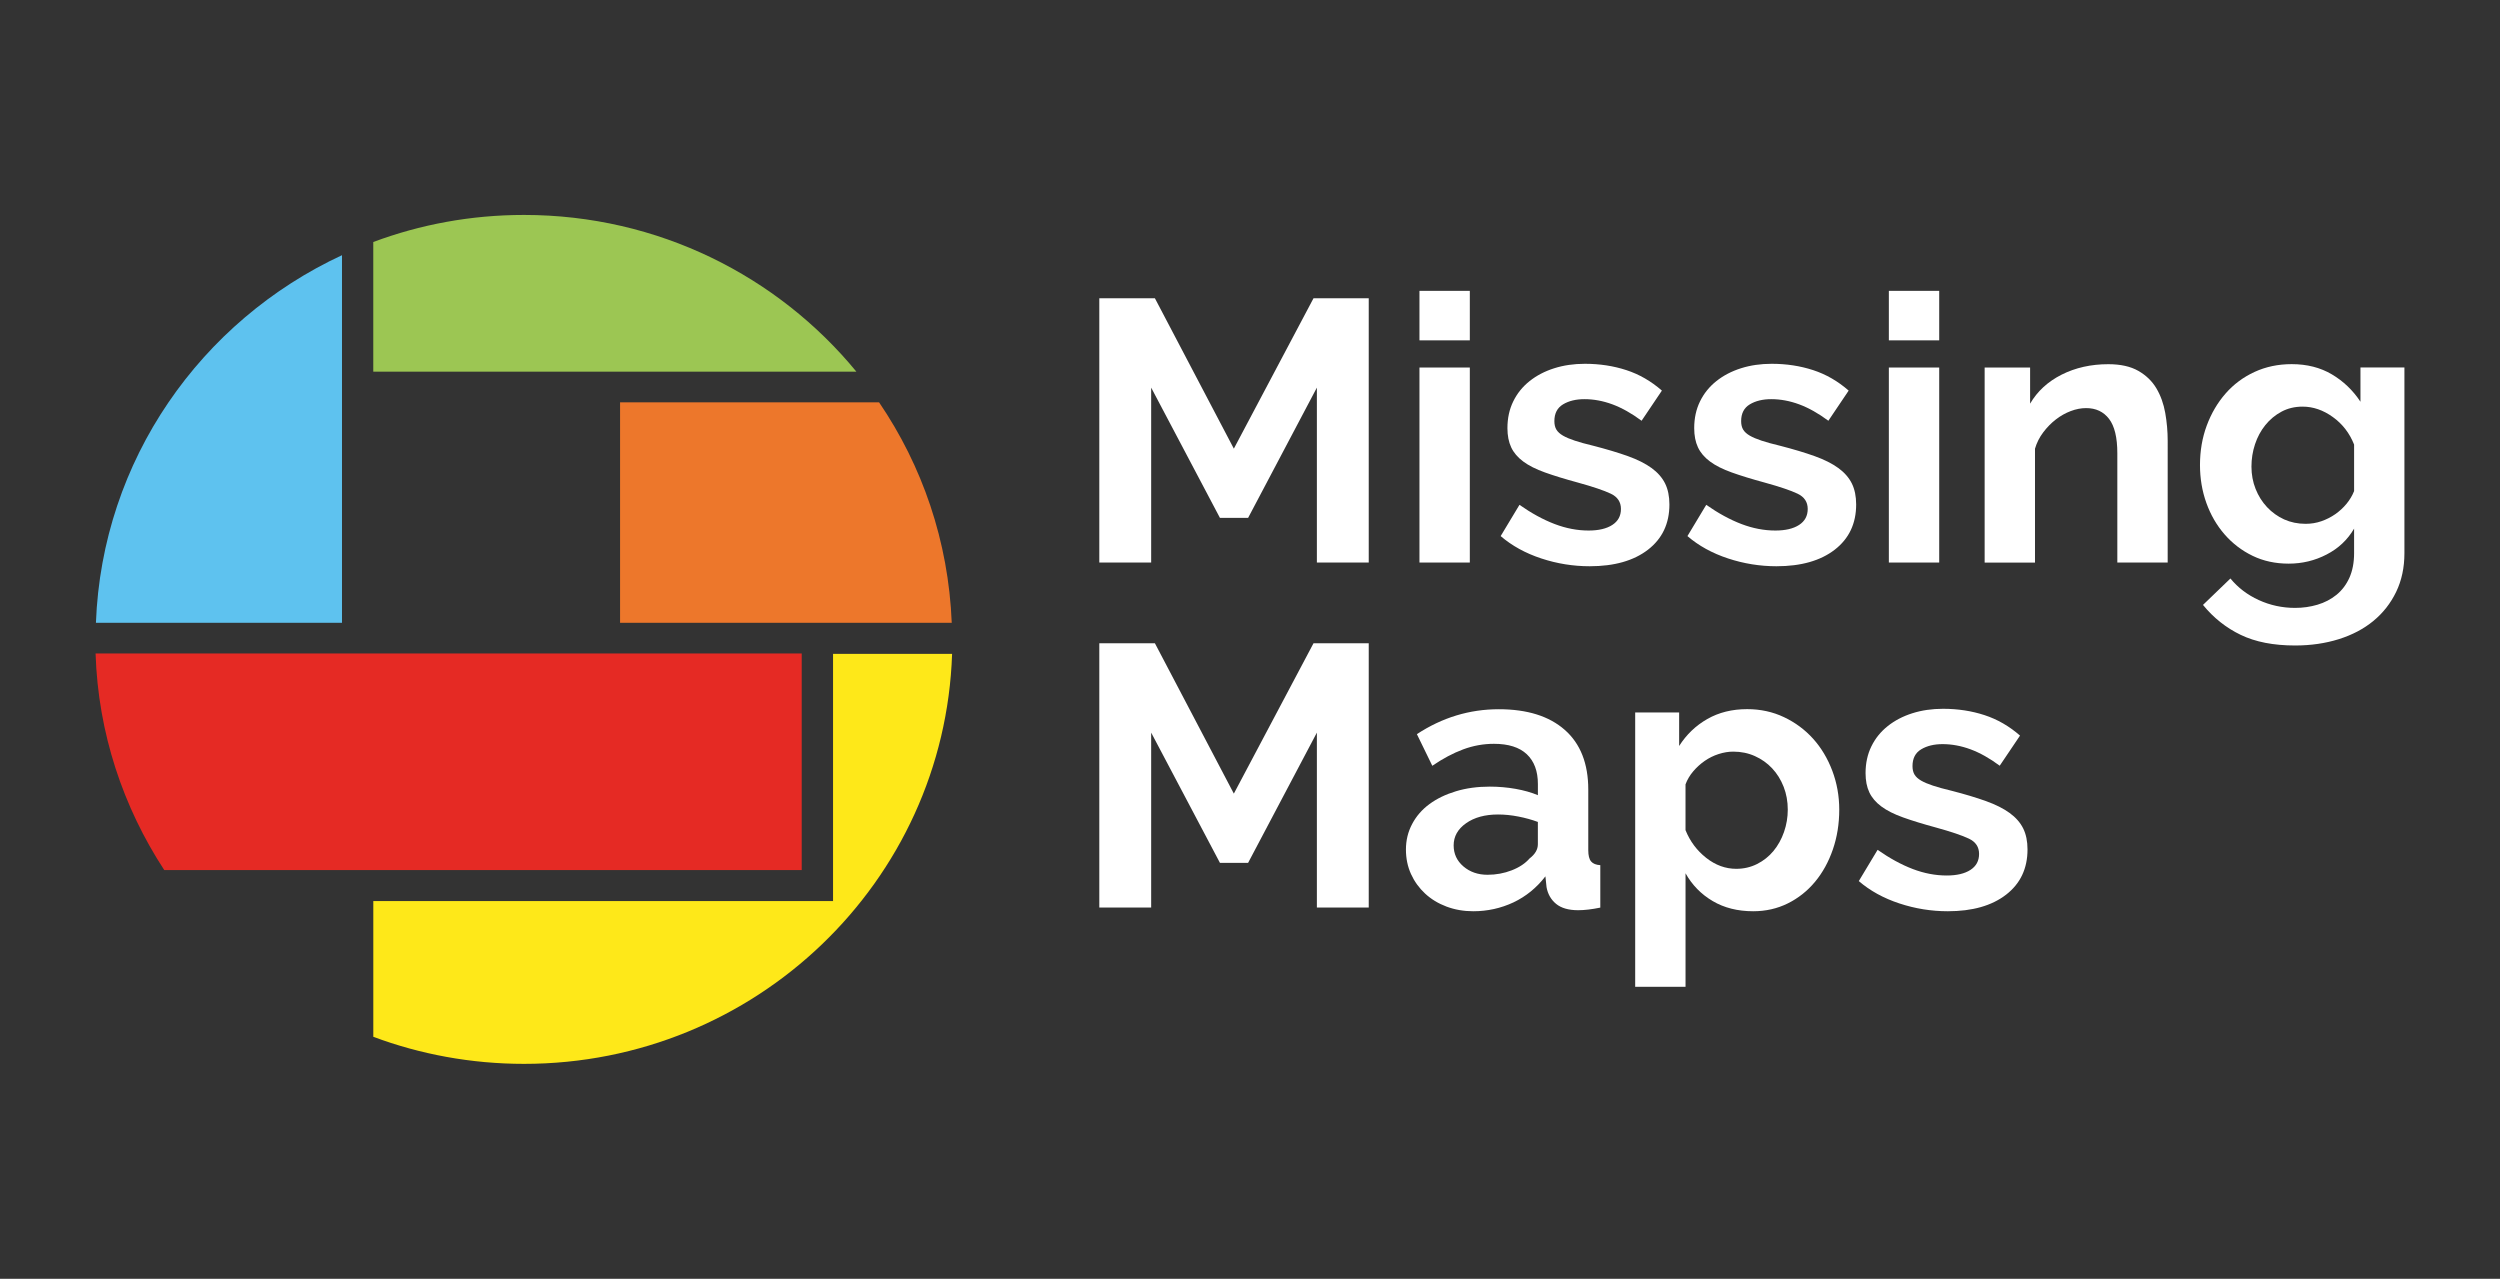
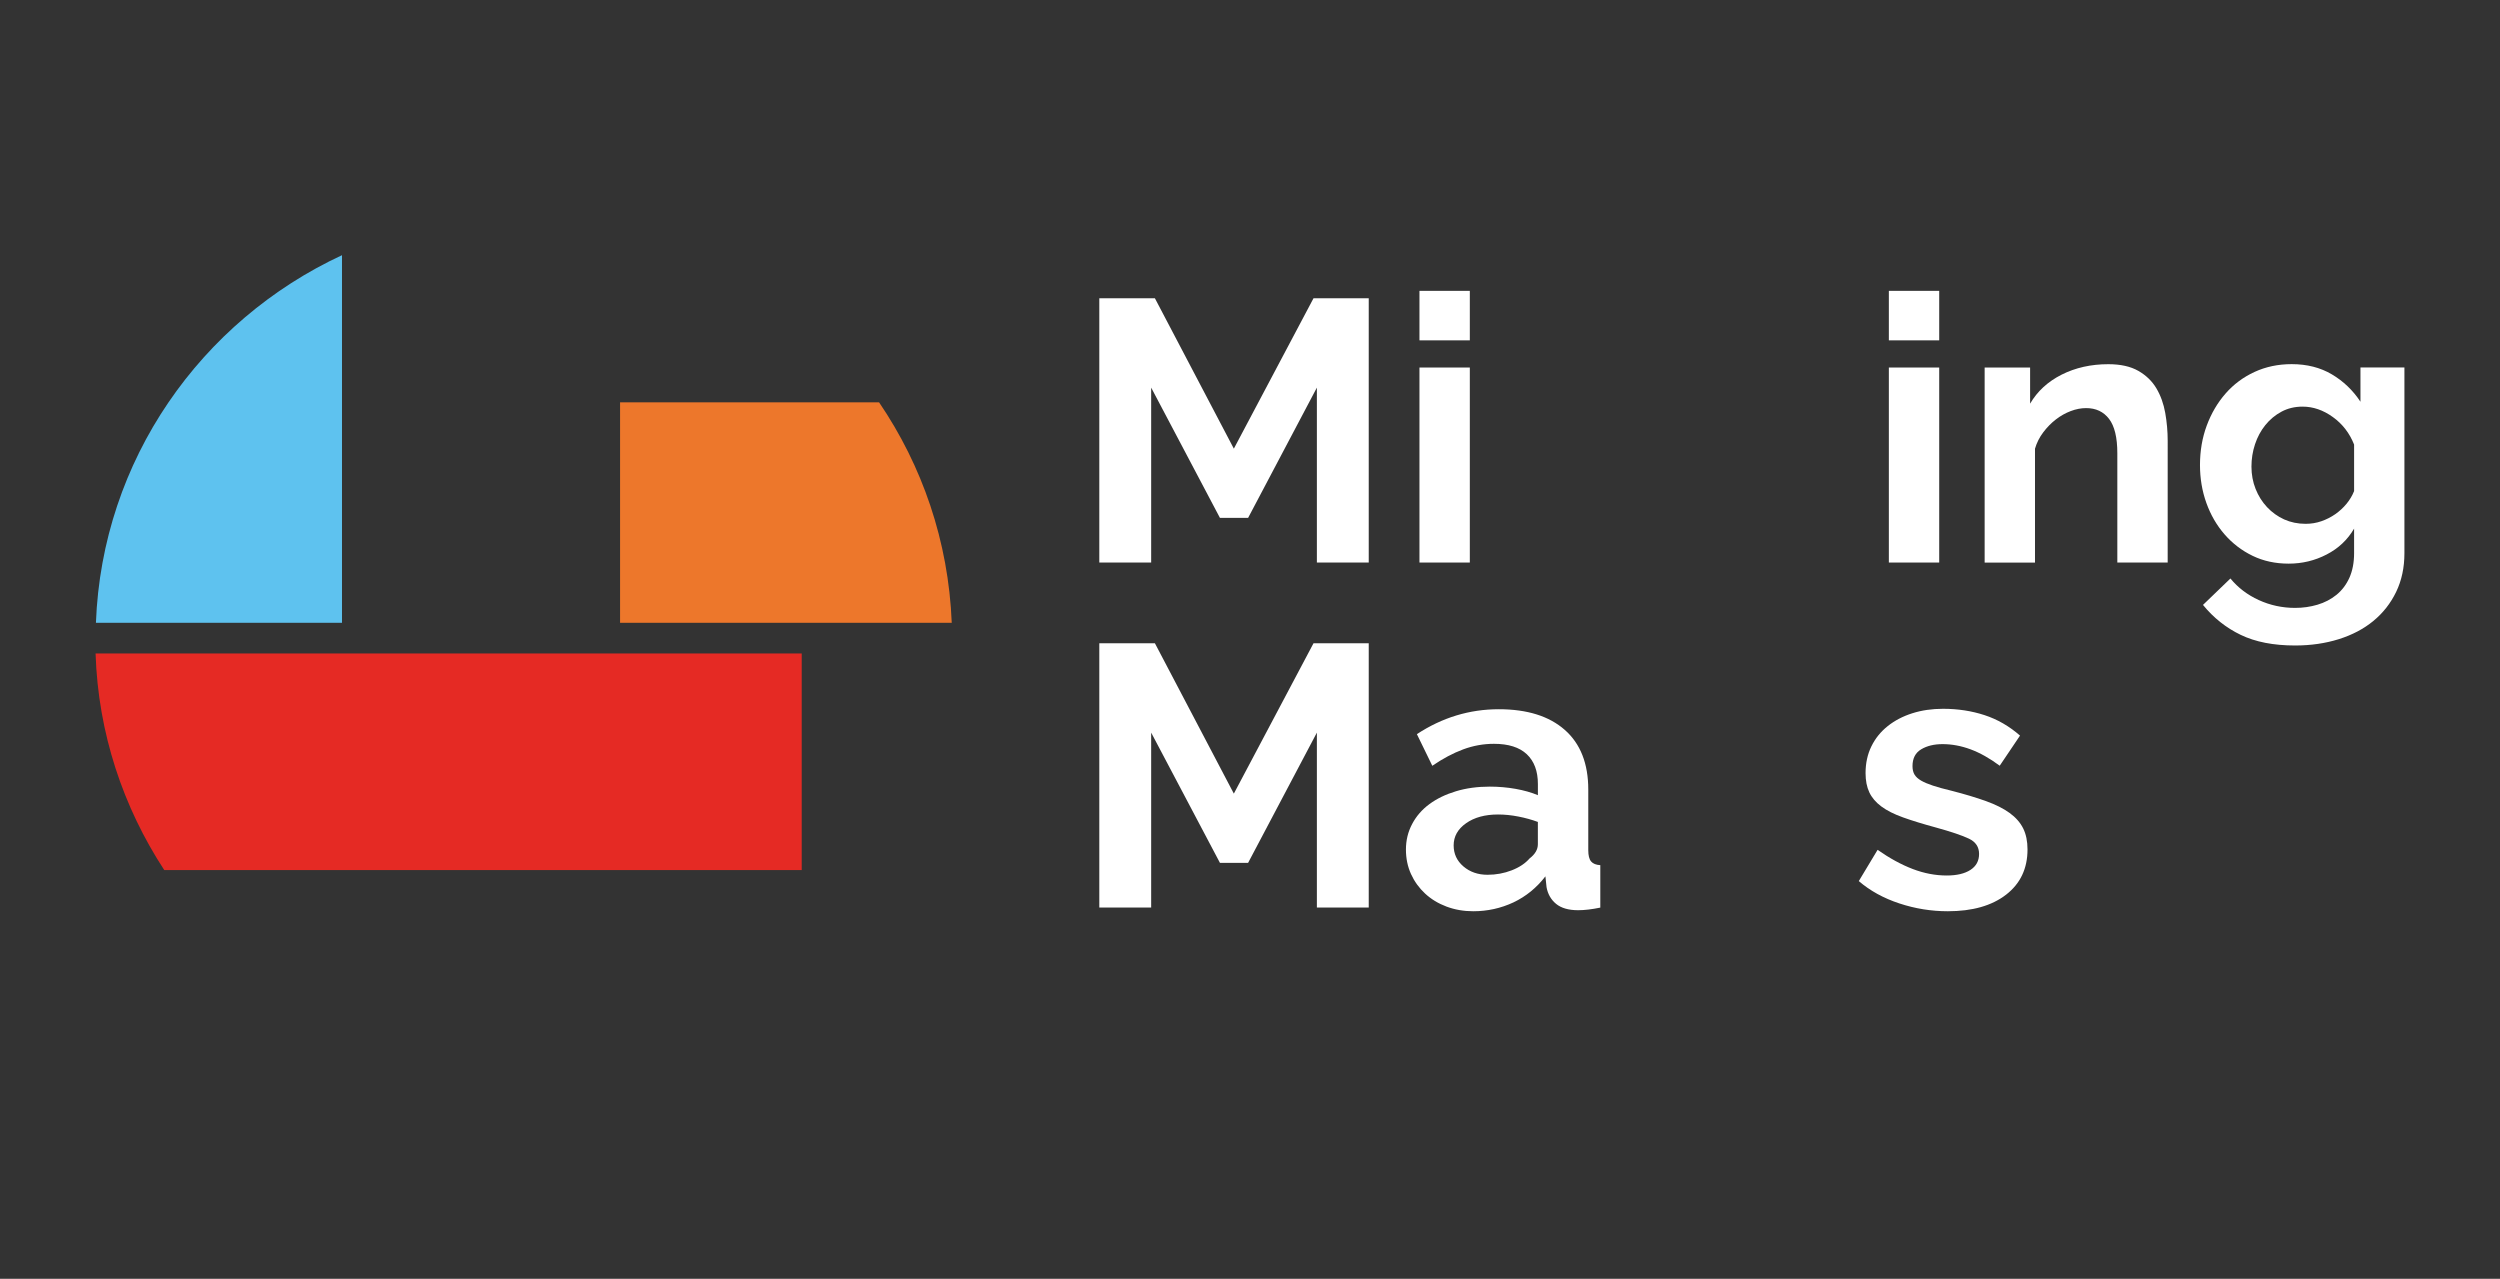
<svg xmlns="http://www.w3.org/2000/svg" xmlns:xlink="http://www.w3.org/1999/xlink" version="1.1" id="Vrstva_1" x="0px" y="0px" viewBox="0 0 930.95 476.19" style="enable-background:new 0 0 930.95 476.19;" xml:space="preserve">
  <rect x="0" y="0" width="930.95" height="476.19" fill="#333333" stroke="none" />
  <style type="text/css">
	.st0{clip-path:url(#SVGID_00000114776196866237096650000009707827145420329126_);fill:#9CC653;}
	.st1{clip-path:url(#SVGID_00000114776196866237096650000009707827145420329126_);fill:#E52A24;}
	.st2{clip-path:url(#SVGID_00000114776196866237096650000009707827145420329126_);fill:#ED772B;}
	.st3{clip-path:url(#SVGID_00000114776196866237096650000009707827145420329126_);fill:#FEE819;}
	.st4{clip-path:url(#SVGID_00000114776196866237096650000009707827145420329126_);fill:#5EC2EF;}
	.st5{clip-path:url(#SVGID_00000114776196866237096650000009707827145420329126_);fill:#FFFFFF;}
</style>
  <g>
    <defs>
      <rect id="SVGID_1_" width="930.95" height="476.19" />
    </defs>
    <clipPath id="SVGID_00000164489320376374767170000014654664311805552318_">
      <use xlink:href="#SVGID_1_" style="overflow:visible;" />
    </clipPath>
-     <path style="clip-path:url(#SVGID_00000164489320376374767170000014654664311805552318_);fill:#9CC653;" d="M138.87,138.41h5.36   h174.68c-29.2-35.55-73.81-58.37-123.78-58.37c-19.83,0-38.72,3.58-56.13,10.08v48.28H138.87z" />
    <path style="clip-path:url(#SVGID_00000164489320376374767170000014654664311805552318_);fill:#E52A24;" d="M298.55,243.34H35.59   c0.94,29.71,10.31,57.3,25.58,80.66h237.37V243.34z" />
    <path style="clip-path:url(#SVGID_00000164489320376374767170000014654664311805552318_);fill:#ED772B;" d="M327.35,149.82H230.9   v82.11h123.51C353.2,201.55,343.42,173.43,327.35,149.82" />
-     <path style="clip-path:url(#SVGID_00000164489320376374767170000014654664311805552318_);fill:#FEE819;" d="M310.21,243.34v92.2   h-11.53H139.01v50.54c17.41,6.51,36.43,10.08,56.12,10.08c86.27,0,156.6-67.92,159.41-152.68h-44.33V243.34z" />
    <path style="clip-path:url(#SVGID_00000164489320376374767170000014654664311805552318_);fill:#5EC2EF;" d="M127.35,231.93V95.03   C74.84,119.44,38,171.3,35.72,231.93H127.35z" />
    <polygon style="clip-path:url(#SVGID_00000164489320376374767170000014654664311805552318_);fill:#FFFFFF;" points="490.38,209.48    490.38,144.34 464.77,192.85 454.28,192.85 428.67,144.34 428.67,209.48 409.36,209.48 409.36,111.08 430.07,111.08 459.46,167.07    489.12,111.08 509.69,111.08 509.69,209.48  " />
    <path style="clip-path:url(#SVGID_00000164489320376374767170000014654664311805552318_);fill:#FFFFFF;" d="M528.58,108.31h18.75   v18.43h-18.75V108.31z M528.58,136.86h18.75v72.62h-18.75V136.86z" />
-     <path style="clip-path:url(#SVGID_00000164489320376374767170000014654664311805552318_);fill:#FFFFFF;" d="M591.98,210.86   c-6.16,0-12.18-0.97-18.05-2.91c-5.88-1.94-10.91-4.71-15.11-8.32l7-11.64c4.48,3.14,8.84,5.52,13.08,7.14   c4.24,1.62,8.47,2.43,12.67,2.43c3.73,0,6.67-0.69,8.82-2.08c2.15-1.39,3.22-3.37,3.22-5.96c0-2.58-1.26-4.48-3.78-5.68   c-2.52-1.2-6.62-2.59-12.32-4.16c-4.76-1.29-8.82-2.54-12.17-3.74c-3.36-1.2-6.07-2.56-8.12-4.09c-2.05-1.52-3.55-3.28-4.48-5.27   c-0.93-1.99-1.4-4.37-1.4-7.14c0-3.69,0.72-7.02,2.17-9.98c1.45-2.96,3.47-5.47,6.09-7.55c2.61-2.08,5.67-3.67,9.17-4.78   c3.5-1.11,7.3-1.66,11.41-1.66c5.5,0,10.66,0.79,15.46,2.36c4.8,1.57,9.21,4.11,13.22,7.62l-7.56,11.23   c-3.73-2.77-7.35-4.8-10.85-6.1c-3.5-1.29-6.98-1.94-10.43-1.94c-3.17,0-5.83,0.65-7.98,1.94c-2.15,1.3-3.22,3.37-3.22,6.24   c0,1.3,0.26,2.36,0.77,3.19c0.51,0.83,1.33,1.57,2.45,2.22c1.12,0.65,2.59,1.27,4.41,1.87c1.82,0.6,4.08,1.23,6.79,1.87   c5.04,1.3,9.35,2.59,12.95,3.88c3.59,1.29,6.53,2.77,8.82,4.43c2.28,1.66,3.96,3.58,5.04,5.75c1.07,2.17,1.61,4.78,1.61,7.83   c0,7.11-2.66,12.73-7.98,16.84C608.35,208.81,601.12,210.86,591.98,210.86" />
-     <path style="clip-path:url(#SVGID_00000164489320376374767170000014654664311805552318_);fill:#FFFFFF;" d="M661.53,210.86   c-6.16,0-12.17-0.97-18.05-2.91c-5.88-1.94-10.92-4.71-15.11-8.32l7-11.64c4.48,3.14,8.84,5.52,13.08,7.14   c4.24,1.62,8.47,2.43,12.67,2.43c3.73,0,6.67-0.69,8.82-2.08c2.15-1.39,3.22-3.37,3.22-5.96c0-2.58-1.26-4.48-3.78-5.68   c-2.52-1.2-6.62-2.59-12.32-4.16c-4.76-1.29-8.82-2.54-12.17-3.74c-3.36-1.2-6.07-2.56-8.12-4.09c-2.05-1.52-3.55-3.28-4.48-5.27   c-0.93-1.99-1.4-4.37-1.4-7.14c0-3.69,0.72-7.02,2.17-9.98c1.45-2.96,3.47-5.47,6.09-7.55c2.61-2.08,5.67-3.67,9.17-4.78   c3.5-1.11,7.3-1.66,11.41-1.66c5.5,0,10.66,0.79,15.46,2.36c4.8,1.57,9.21,4.11,13.22,7.62l-7.56,11.23   c-3.73-2.77-7.35-4.8-10.85-6.1c-3.5-1.29-6.97-1.94-10.43-1.94c-3.17,0-5.83,0.65-7.98,1.94c-2.15,1.3-3.22,3.37-3.22,6.24   c0,1.3,0.26,2.36,0.77,3.19c0.51,0.83,1.33,1.57,2.45,2.22c1.12,0.65,2.59,1.27,4.41,1.87c1.82,0.6,4.08,1.23,6.79,1.87   c5.04,1.3,9.35,2.59,12.94,3.88c3.59,1.29,6.53,2.77,8.82,4.43c2.28,1.66,3.96,3.58,5.04,5.75c1.07,2.17,1.61,4.78,1.61,7.83   c0,7.11-2.66,12.73-7.98,16.84C677.9,208.81,670.67,210.86,661.53,210.86" />
    <path style="clip-path:url(#SVGID_00000164489320376374767170000014654664311805552318_);fill:#FFFFFF;" d="M703.37,108.31h18.75   v18.43h-18.75V108.31z M703.37,136.86h18.75v72.62h-18.75V136.86z" />
    <path style="clip-path:url(#SVGID_00000164489320376374767170000014654664311805552318_);fill:#FFFFFF;" d="M807.2,209.48h-18.75   v-40.74c0-5.82-1.03-10.07-3.08-12.75c-2.05-2.68-4.9-4.02-8.54-4.02c-1.87,0-3.78,0.37-5.74,1.11c-1.96,0.74-3.8,1.78-5.53,3.12   c-1.73,1.34-3.29,2.93-4.69,4.78c-1.4,1.85-2.43,3.88-3.08,6.1v42.41h-18.75v-72.62h16.93v13.44c2.7-4.62,6.62-8.22,11.76-10.81   c5.13-2.58,10.92-3.88,17.35-3.88c4.57,0,8.3,0.83,11.2,2.49c2.89,1.66,5.13,3.83,6.72,6.51c1.59,2.68,2.68,5.73,3.29,9.15   c0.6,3.42,0.91,6.88,0.91,10.39V209.48z" />
    <path style="clip-path:url(#SVGID_00000164489320376374767170000014654664311805552318_);fill:#FFFFFF;" d="M852.26,209.89   c-4.95,0-9.42-0.97-13.43-2.91c-4.01-1.94-7.49-4.6-10.43-7.97c-2.94-3.37-5.2-7.28-6.79-11.71c-1.59-4.44-2.38-9.15-2.38-14.14   c0-5.27,0.84-10.16,2.52-14.69c1.68-4.53,4.01-8.5,7-11.92c2.99-3.42,6.58-6.1,10.78-8.04c4.2-1.94,8.82-2.91,13.85-2.91   c5.69,0,10.68,1.27,14.97,3.81c4.29,2.54,7.84,5.94,10.64,10.19v-12.75h16.37v69.15c0,5.36-1.03,10.16-3.08,14.41   c-2.05,4.25-4.88,7.85-8.47,10.81c-3.59,2.96-7.89,5.22-12.88,6.79c-4.99,1.57-10.43,2.36-16.3,2.36c-8.02,0-14.76-1.32-20.22-3.95   s-10.14-6.35-14.06-11.16l10.22-9.84c2.8,3.42,6.32,6.1,10.57,8.04c4.24,1.94,8.75,2.91,13.5,2.91c2.89,0,5.67-0.39,8.33-1.18   c2.66-0.79,5.01-2.01,7.07-3.67c2.05-1.66,3.66-3.79,4.83-6.37c1.16-2.59,1.75-5.64,1.75-9.15v-9.15   c-2.43,4.16-5.83,7.37-10.22,9.63C862.01,208.76,857.3,209.89,852.26,209.89 M858.56,195.06c2.05,0,4.01-0.32,5.88-0.97   c1.86-0.65,3.59-1.52,5.18-2.63c1.58-1.11,2.98-2.4,4.2-3.88c1.21-1.48,2.14-3.05,2.8-4.71v-17.32c-1.68-4.25-4.32-7.67-7.91-10.25   c-3.59-2.59-7.35-3.88-11.27-3.88c-2.89,0-5.51,0.62-7.84,1.87c-2.33,1.25-4.34,2.91-6.02,4.99c-1.68,2.08-2.96,4.46-3.85,7.14   c-0.89,2.68-1.33,5.45-1.33,8.32c0,2.96,0.51,5.73,1.54,8.32c1.03,2.59,2.45,4.85,4.27,6.79c1.82,1.94,3.94,3.46,6.37,4.57   C853.01,194.51,855.67,195.06,858.56,195.06" />
    <polygon style="clip-path:url(#SVGID_00000164489320376374767170000014654664311805552318_);fill:#FFFFFF;" points="490.38,337.94    490.38,272.81 464.77,321.31 454.28,321.31 428.67,272.81 428.67,337.94 409.36,337.94 409.36,239.55 430.07,239.55 459.46,295.53    489.12,239.55 509.69,239.55 509.69,337.94  " />
    <path style="clip-path:url(#SVGID_00000164489320376374767170000014654664311805552318_);fill:#FFFFFF;" d="M548.6,339.33   c-3.55,0-6.86-0.58-9.94-1.73c-3.08-1.16-5.74-2.77-7.98-4.85c-2.24-2.08-3.99-4.5-5.25-7.27c-1.26-2.77-1.89-5.82-1.89-9.15   c0-3.42,0.77-6.58,2.31-9.49s3.68-5.38,6.44-7.41c2.75-2.03,6.04-3.62,9.87-4.78c3.82-1.16,8.02-1.73,12.6-1.73   c3.26,0,6.46,0.28,9.59,0.83c3.12,0.55,5.9,1.34,8.33,2.36v-4.16c0-4.8-1.38-8.5-4.13-11.09c-2.75-2.59-6.84-3.88-12.24-3.88   c-3.92,0-7.75,0.69-11.48,2.08c-3.73,1.39-7.56,3.42-11.47,6.1l-5.74-11.78c9.42-6.19,19.59-9.28,30.51-9.28   c10.54,0,18.73,2.56,24.56,7.69c5.83,5.13,8.75,12.54,8.75,22.24v22.59c0,1.94,0.35,3.33,1.05,4.16c0.7,0.83,1.84,1.29,3.43,1.39   v15.8c-3.17,0.65-5.92,0.97-8.26,0.97c-3.55,0-6.28-0.79-8.19-2.35c-1.91-1.57-3.1-3.65-3.57-6.24l-0.42-4.02   c-3.27,4.25-7.23,7.48-11.9,9.7C558.9,338.22,553.91,339.33,548.6,339.33 M553.91,325.75c3.17,0,6.18-0.55,9.03-1.66   c2.84-1.11,5.06-2.59,6.65-4.43c2.05-1.57,3.08-3.33,3.08-5.27v-8.32c-2.24-0.83-4.67-1.5-7.28-2.01   c-2.61-0.51-5.13-0.76-7.56-0.76c-4.85,0-8.82,1.09-11.9,3.26c-3.08,2.17-4.62,4.92-4.62,8.25c0,3.14,1.21,5.75,3.64,7.83   C547.38,324.71,550.37,325.75,553.91,325.75" />
-     <path style="clip-path:url(#SVGID_00000164489320376374767170000014654664311805552318_);fill:#FFFFFF;" d="M652.85,339.33   c-5.78,0-10.82-1.27-15.11-3.81c-4.29-2.54-7.65-5.98-10.08-10.33v42.27h-18.75V265.32h16.37v12.47c2.71-4.25,6.2-7.6,10.5-10.05   c4.29-2.45,9.24-3.67,14.83-3.67c4.94,0,9.51,0.99,13.71,2.98c4.2,1.99,7.81,4.67,10.85,8.04c3.03,3.37,5.41,7.35,7.14,11.92   c1.72,4.57,2.59,9.4,2.59,14.48c0,5.27-0.79,10.21-2.38,14.83c-1.59,4.62-3.8,8.64-6.65,12.06c-2.85,3.42-6.23,6.1-10.15,8.04   C661.81,338.36,657.51,339.33,652.85,339.33 M646.55,323.53c2.8,0,5.39-0.6,7.77-1.8c2.38-1.2,4.41-2.82,6.09-4.85   c1.68-2.03,2.98-4.39,3.92-7.07c0.93-2.68,1.4-5.45,1.4-8.31c0-3.05-0.51-5.89-1.54-8.52c-1.03-2.63-2.45-4.92-4.27-6.86   c-1.82-1.94-3.97-3.46-6.44-4.57c-2.47-1.11-5.16-1.66-8.05-1.66c-1.77,0-3.59,0.3-5.46,0.9c-1.87,0.6-3.59,1.46-5.18,2.56   c-1.59,1.11-3.01,2.4-4.27,3.88c-1.26,1.48-2.22,3.1-2.87,4.85v17.05c1.68,4.16,4.24,7.6,7.7,10.32   C638.81,322.17,642.54,323.53,646.55,323.53" />
    <path style="clip-path:url(#SVGID_00000164489320376374767170000014654664311805552318_);fill:#FFFFFF;" d="M725.34,339.33   c-6.16,0-12.17-0.97-18.05-2.91c-5.88-1.94-10.92-4.71-15.11-8.32l7-11.64c4.48,3.14,8.84,5.52,13.08,7.14   c4.24,1.62,8.47,2.42,12.67,2.42c3.73,0,6.67-0.69,8.82-2.08c2.15-1.39,3.22-3.37,3.22-5.96c0-2.59-1.26-4.48-3.78-5.68   s-6.62-2.59-12.32-4.16c-4.76-1.29-8.82-2.54-12.17-3.74c-3.36-1.2-6.07-2.56-8.12-4.09c-2.05-1.52-3.55-3.28-4.48-5.26   c-0.93-1.99-1.4-4.37-1.4-7.14c0-3.69,0.72-7.02,2.17-9.98c1.45-2.96,3.47-5.47,6.09-7.55c2.61-2.08,5.67-3.67,9.17-4.78   c3.5-1.11,7.3-1.66,11.41-1.66c5.5,0,10.66,0.79,15.46,2.36c4.8,1.57,9.21,4.11,13.22,7.62l-7.56,11.22   c-3.73-2.77-7.35-4.8-10.85-6.1c-3.5-1.29-6.97-1.94-10.43-1.94c-3.17,0-5.83,0.65-7.98,1.94c-2.15,1.29-3.22,3.37-3.22,6.24   c0,1.3,0.26,2.36,0.77,3.19c0.51,0.83,1.33,1.57,2.45,2.22c1.12,0.65,2.59,1.27,4.41,1.87c1.82,0.6,4.08,1.23,6.79,1.87   c5.04,1.29,9.35,2.59,12.94,3.88c3.59,1.29,6.53,2.77,8.82,4.43c2.28,1.66,3.96,3.58,5.04,5.75c1.07,2.17,1.61,4.78,1.61,7.83   c0,7.11-2.66,12.73-7.98,16.84C741.71,337.27,734.48,339.33,725.34,339.33" />
  </g>
</svg>